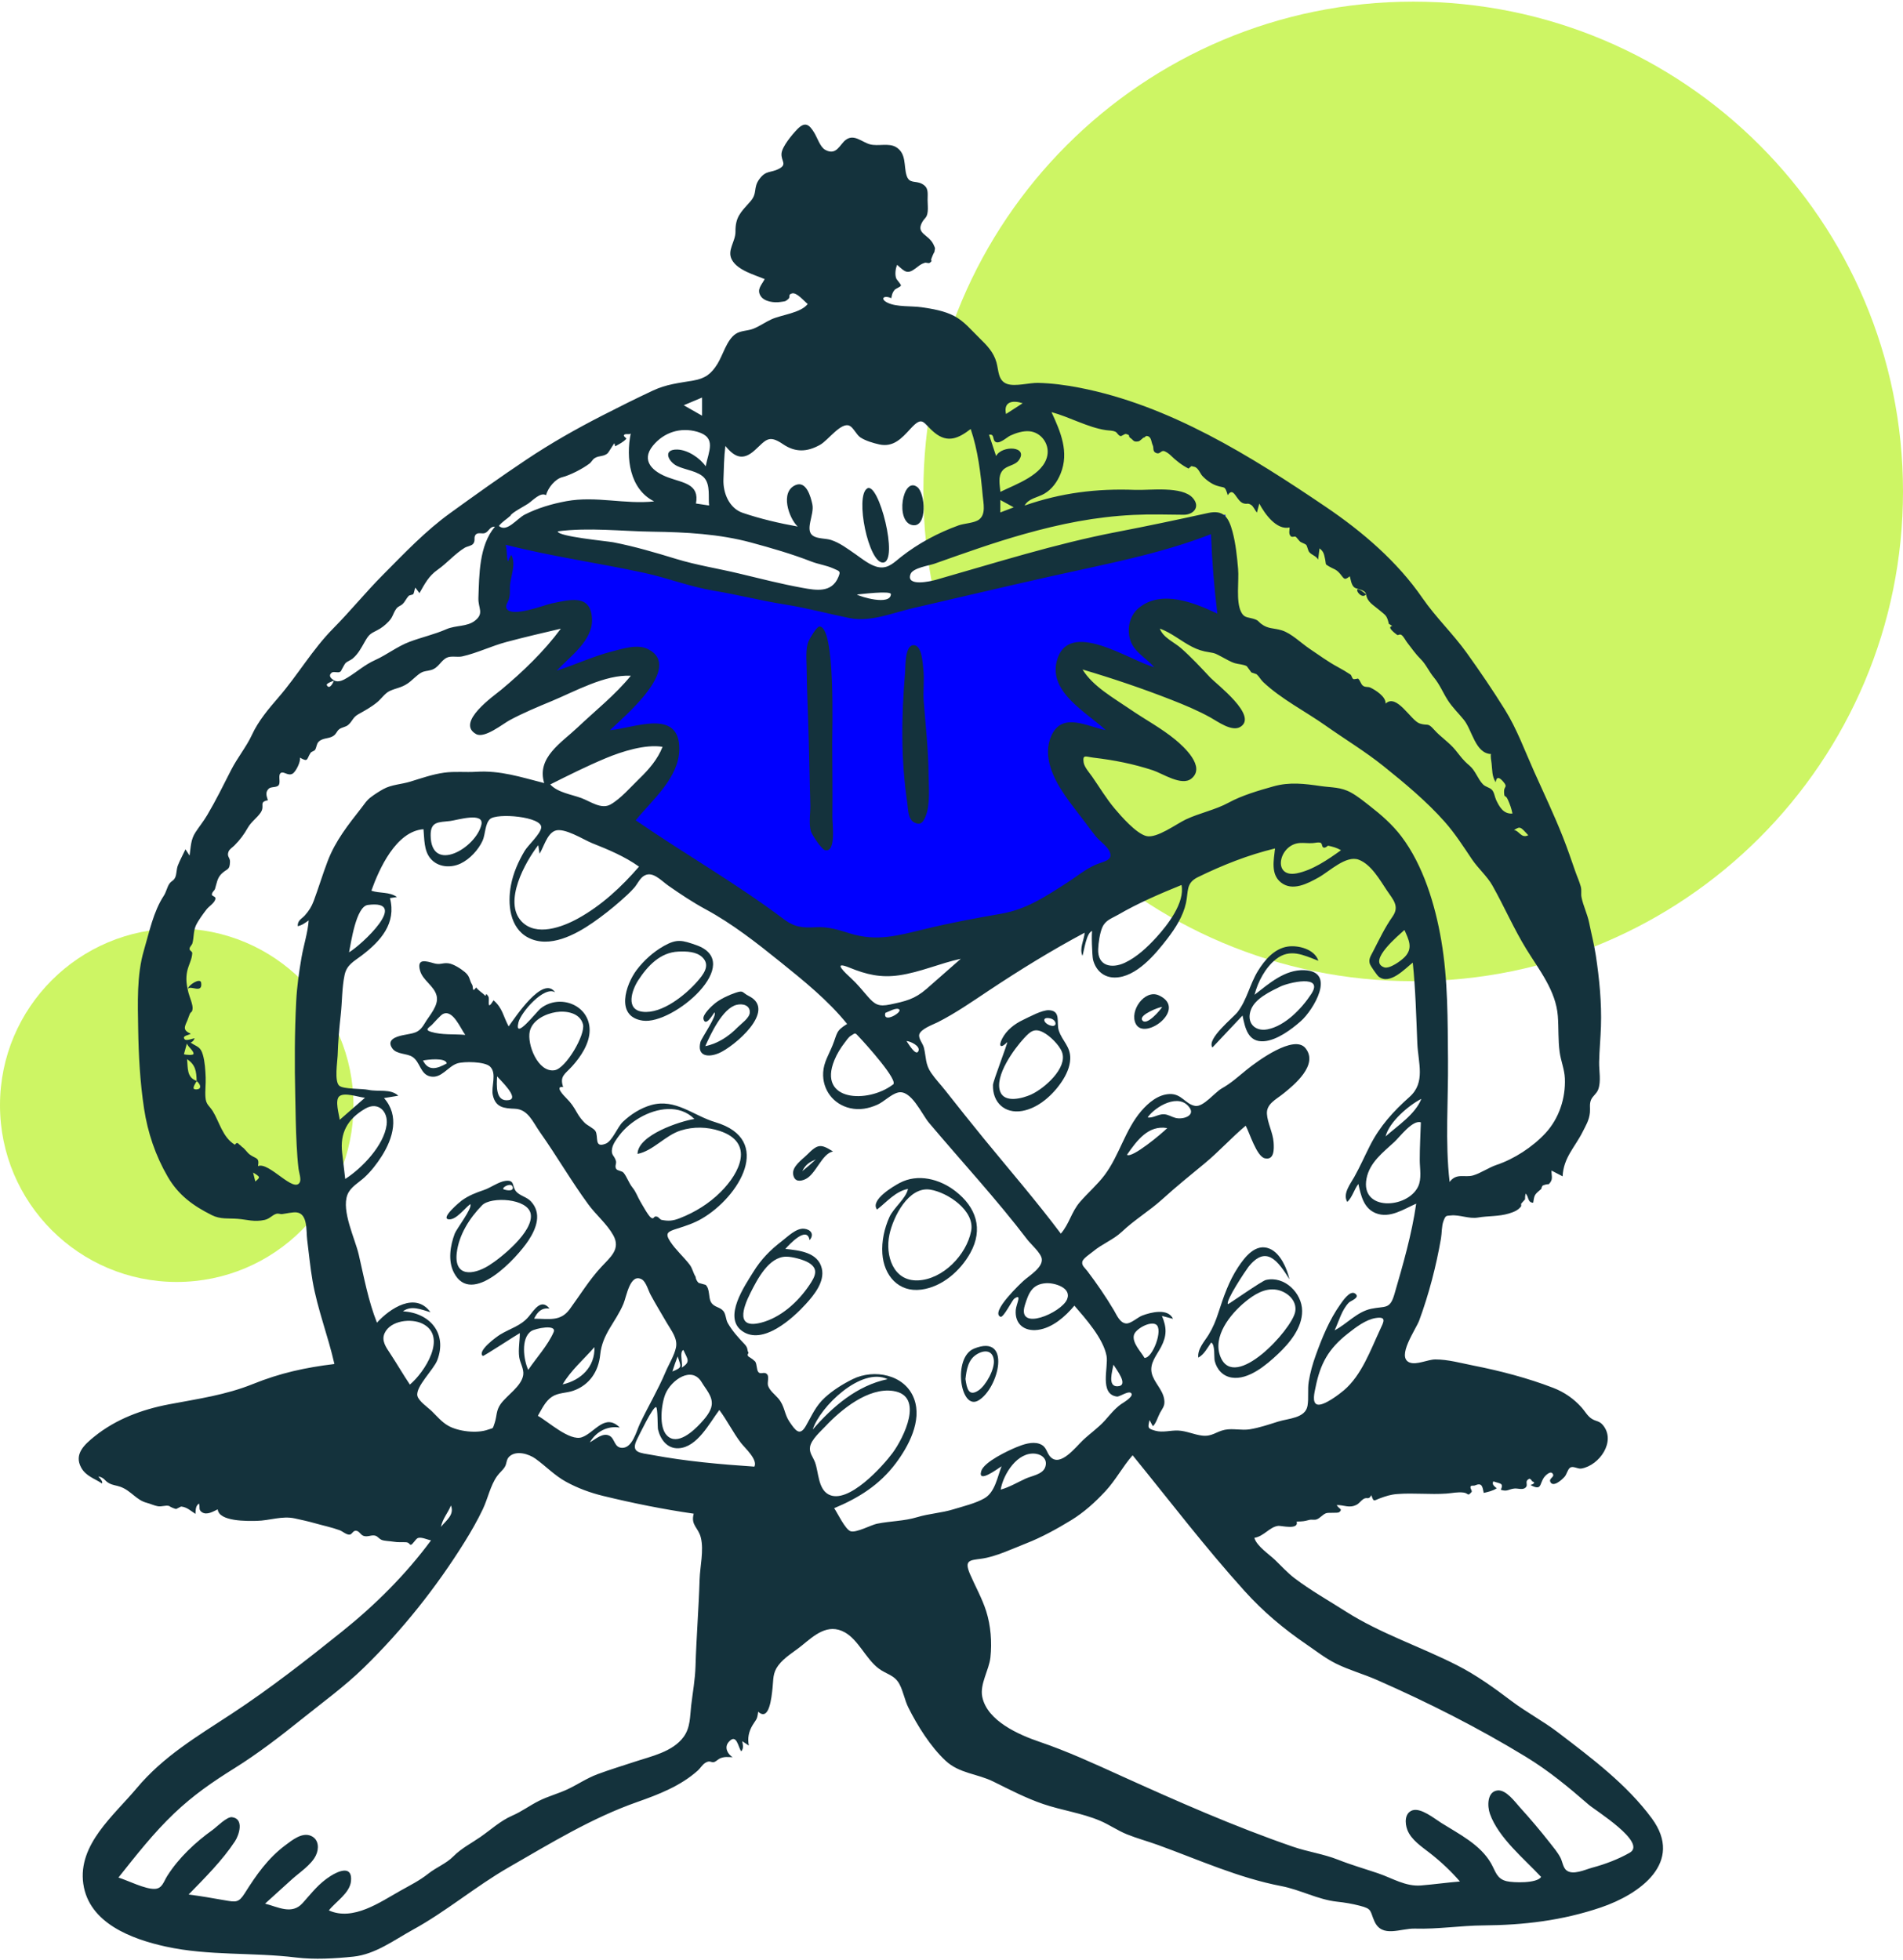
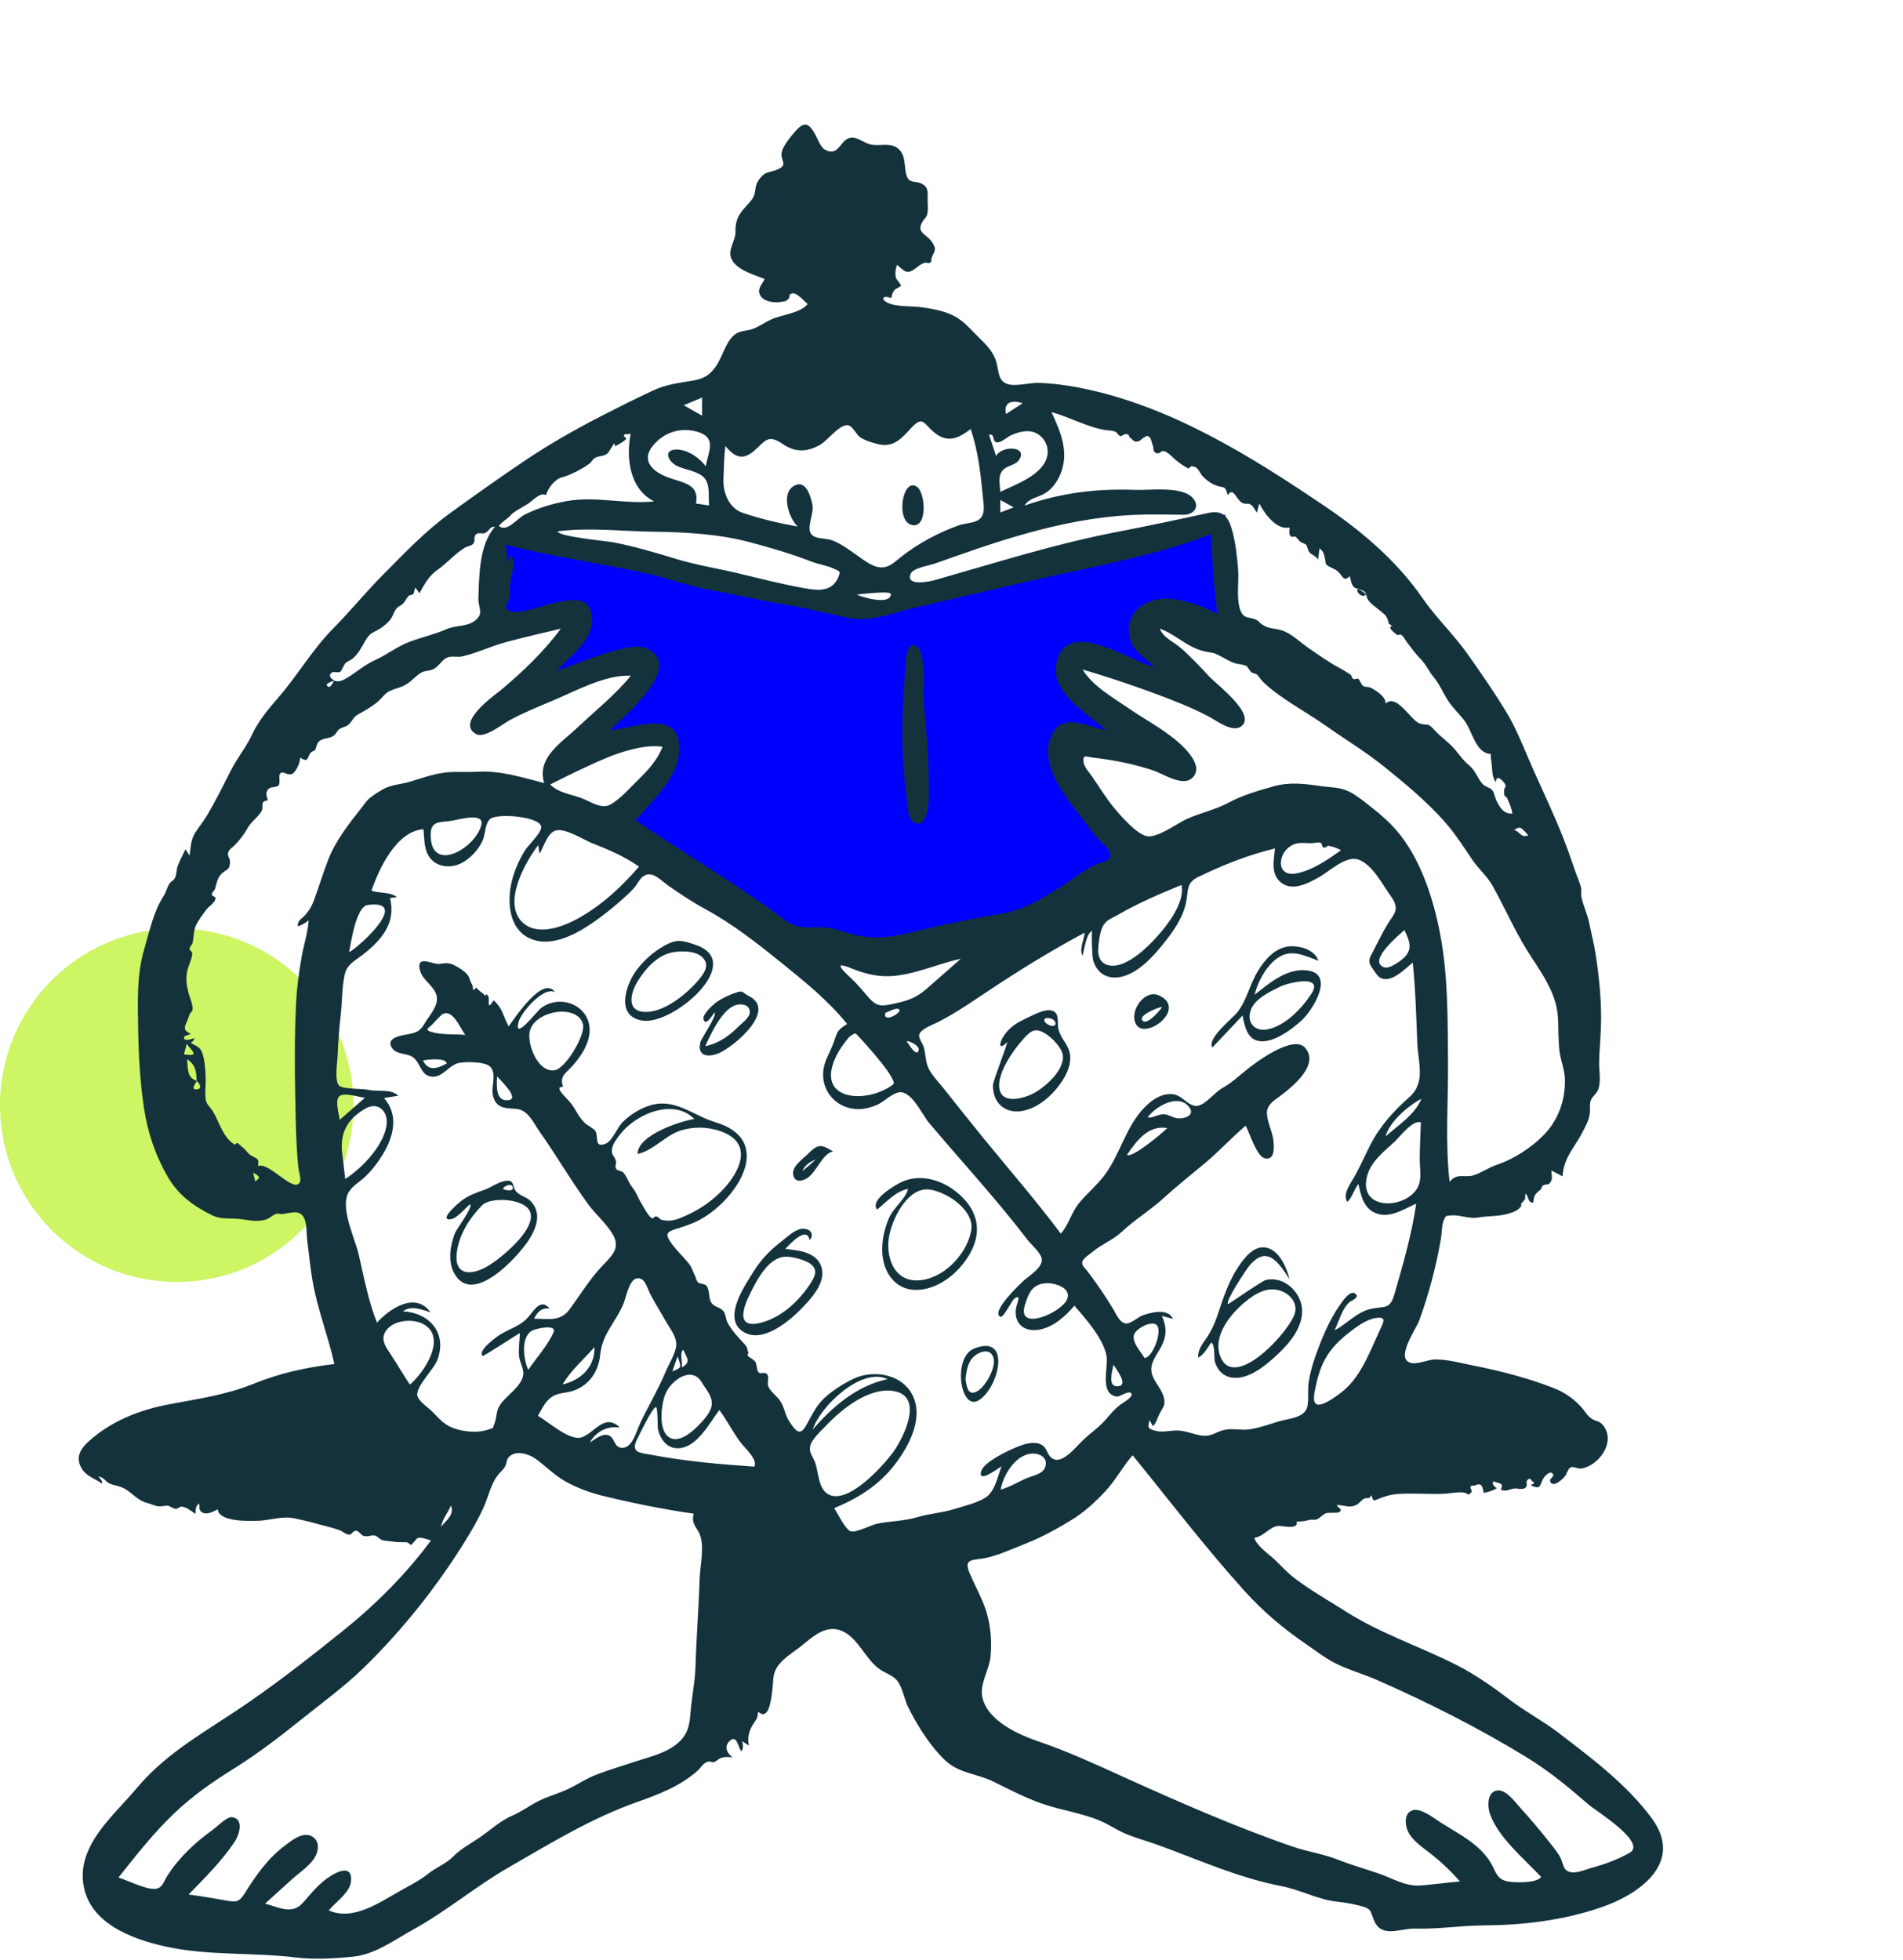
<svg xmlns="http://www.w3.org/2000/svg" width="500" height="515" viewBox="0 0 500 515" fill="none">
-   <path d="M371.308 257.815C442.383 257.815 500.001 200.198 500.001 129.122C500.001 58.047 442.383 0.43 371.308 0.43C300.233 0.43 242.615 58.047 242.615 129.122C242.615 200.198 300.233 257.815 371.308 257.815Z" fill="#CDF564" />
  <path d="M46.437 336.84C72.083 336.84 92.873 316.049 92.873 290.403C92.873 264.757 72.083 243.967 46.437 243.967C20.79 243.967 0 264.757 0 290.403C0 316.049 20.79 336.84 46.437 336.84Z" fill="#CDF564" />
  <path fill-rule="evenodd" clip-rule="evenodd" d="M130.712 141.149C130.218 149.222 129.723 157.295 129.229 165.368C132.408 164.453 152.628 158.505 151.379 164.536C150.483 168.861 144.798 173.539 141.902 176.55C139.236 179.323 136.491 182.023 133.676 184.644C138.85 182.664 144.066 180.79 149.321 179.036C153.296 177.709 157.301 176.413 161.375 175.418C162.887 175.049 166.97 173.541 168.399 174.569C172.153 177.27 151.785 197.161 148.995 199.965C152.94 198.131 156.98 196.465 161.088 195.036C164.054 194.003 173.219 190.059 175.844 193.427C178.654 197.031 171.693 205.307 169.763 207.931C166.996 211.691 163.999 215.298 160.854 218.747C173.926 230.484 189.286 240.93 205.634 247.423C217.621 252.184 229.395 253.396 242.043 250.784C255.037 248.099 267.499 242.951 279.345 237.066C286.302 233.609 293.167 229.869 299.707 225.666C297.011 222.388 294.393 219.041 291.85 215.643C288.22 210.791 283.758 205.49 281.688 199.714C279.663 194.061 287.262 195.165 290.908 195.472C296.187 195.917 301.451 196.86 306.625 197.989C302.967 195.445 299.376 192.8 295.856 190.069C291.269 186.51 285.15 182.485 282.148 177.365C279.508 172.863 285.302 174 287.982 174.59C294.37 175.997 300.586 178.394 306.679 180.732C311.141 182.445 315.576 184.238 319.967 186.127C317.241 183.758 314.607 181.276 312.075 178.702C308.671 175.242 304.081 171.018 302.555 166.254C299.448 156.553 320.351 163.871 323.92 165.368C323.261 155.318 322.602 145.268 321.943 135.219C294.265 142.581 266.586 149.944 238.908 157.307C235.917 158.103 232.173 159.836 229.054 159.928C226.228 160.013 222.815 158.741 220.06 158.215L169.973 148.648C156.886 146.149 143.799 143.649 130.712 141.149Z" fill="#0000FF" />
  <path fill-rule="evenodd" clip-rule="evenodd" d="M428.196 486.812C425.207 488.521 421.707 489.841 418.388 490.727C416.438 491.248 413.216 492.854 411.504 491.381C410.681 490.674 410.493 489.069 410.008 488.138C409.24 486.665 408.148 485.392 407.126 484.09C404.648 480.935 402.069 477.891 399.37 474.922C398.092 473.515 395.756 470.23 393.503 470.446C390.695 470.716 390.762 474.601 391.466 476.587C393.707 482.907 400.489 488.417 404.92 493.178C403.794 494.911 397.607 494.705 395.889 494.3C393.266 493.68 393.001 491.814 391.804 489.678C389.004 484.687 383.324 481.894 378.654 478.96C376.952 477.889 373.334 474.924 371.115 475.67C369.013 476.377 369.104 479.062 369.773 480.815C370.785 483.465 373.662 485.303 375.79 486.978C378.628 489.21 381.223 491.639 383.588 494.372C380.179 494.65 376.783 495.13 373.383 495.41C369.272 495.749 365.845 493.494 362.06 492.215C358.543 491.027 355.038 490.023 351.58 488.654C347.697 487.117 343.63 486.582 339.713 485.233C324.342 479.941 309.281 473.285 294.468 466.575C287.41 463.378 280.497 460.179 273.142 457.677C267.783 455.853 259.36 452.218 258.079 445.836C257.403 442.464 259.867 438.838 260.23 435.468C260.656 431.505 260.321 427.144 259.113 423.341C258.048 419.991 256.284 416.889 254.894 413.672C253.274 409.923 254.724 409.984 257.871 409.558C261.637 409.047 266.032 406.928 269.573 405.548C273.651 403.957 277.693 401.734 281.428 399.449C284.807 397.382 287.746 394.717 290.436 391.824C293.171 388.88 294.943 385.393 297.588 382.377C307.35 394.378 316.628 406.563 327.001 418.045C331.897 423.466 337.221 427.947 343.254 432.068C345.773 433.79 348.272 435.755 351.017 437.116C354.449 438.819 358.286 439.875 361.814 441.429C375.34 447.387 388.249 453.9 400.868 461.587C406.973 465.306 412.096 469.569 417.471 474.234C419.145 475.686 432.85 484.15 428.196 486.812ZM269.525 388.492C267.339 389.482 265.256 390.768 262.924 391.403C263.585 387.382 267.339 381.316 272.151 381.983C273.99 382.238 275.377 383.665 274.569 385.633C273.835 387.422 271.082 387.788 269.525 388.492ZM117.377 279.423C114.899 280.791 112.59 281.588 111.137 278.652C112.213 278.436 117.102 277.785 117.377 279.423ZM113.251 271.124C111.336 270.544 112.868 269.933 113.527 269.233C114.04 268.688 115.74 266.775 116.334 266.459C118.961 265.068 120.992 270.244 122.247 271.924C119.274 271.66 116.146 272.002 113.251 271.124ZM133.727 289.045C130.097 289.66 130.5 285.12 130.608 282.82C131.374 283.754 136.557 288.566 133.727 289.045ZM145.755 281.204C141.33 281.95 138.406 274.307 139.2 270.964C139.898 268.019 143.327 266.375 146.057 265.941C148.704 265.519 152.388 266.094 153.174 269.145C153.868 271.841 148.705 280.706 145.755 281.204ZM250.506 396.58C247.326 397.557 244.209 397.68 241.013 398.639C237.387 399.727 234.031 399.631 230.397 400.371C228.918 400.672 224.93 402.825 223.488 402.344C222.06 401.868 219.992 397.436 219.171 396.284C225.601 393.612 231.085 390.163 235.323 384.534C238.693 380.058 242.306 373.351 240.186 367.574C237.795 361.06 229.554 359.646 224.059 362.367C221.459 363.653 218.883 365.253 216.74 367.214C214.289 369.455 213.325 371.903 211.738 374.667C210.132 377.464 209.006 375.908 207.401 373.534C206.031 371.504 206.21 369.454 204.496 367.451C203.622 366.43 202.269 365.444 201.813 364.124C201.523 363.288 202.133 361.804 201.584 361.145C200.813 360.22 199.875 361.307 199.228 360.481C198.759 359.881 198.913 358.512 198.428 357.761C198.007 357.334 197.54 356.97 197.023 356.667C196.395 356.357 196.281 355.969 196.679 355.504C196.18 354.581 196.66 354.269 195.592 353.146C193.927 351.395 192.408 349.718 191.223 347.651C190.681 346.706 190.735 345.303 190.062 344.484C189.138 343.36 187.599 343.529 186.805 342.138C186.098 340.898 186.571 338.73 185.405 337.605C184.789 337.429 184.174 337.257 183.558 337.087C183.095 336.637 182.825 336.092 182.748 335.449C182.1 334.452 181.971 333.28 181.153 332.227C179.588 330.212 177.482 328.351 176.098 326.226C174.645 323.993 175.416 323.617 177.941 322.818C180.219 322.097 182.299 321.427 184.41 320.199C194.17 314.521 203.424 299.458 187.932 294.857C182.182 293.149 177.459 288.557 171.084 290.362C168.321 291.145 165.699 292.811 163.638 294.788C162.213 296.155 160.894 299.81 159.145 300.51C156 301.769 157.33 298.624 156.437 297.179C156.011 296.489 154.296 295.695 153.66 295.067C152.914 294.331 152.193 293.402 151.675 292.492C150.714 290.803 150.125 289.861 148.738 288.486C148.216 287.966 145.606 285.283 147.96 285.634C147.006 282.729 148.397 282.293 150.32 280.171C152.578 277.679 154.91 274.216 154.923 270.725C154.949 264.021 147.003 261.018 142.012 264.997C140.997 265.807 134.991 273.623 136.22 268.638C136.883 265.95 143.017 258.932 145.862 260.748C142.674 256.104 135.353 267.38 133.644 269.687C132.188 267.009 132.085 264.913 129.677 262.84C127.718 265.983 128.752 262.548 128.32 261.85C127.387 260.342 127.899 262.066 127.393 261.531C126.763 260.864 125.77 260.338 125.1 259.455C123.951 261.013 124.409 259.336 124.057 258.754C123.234 257.393 123.553 256.604 122.142 255.42C121.115 254.56 119.093 253.223 117.711 253.101C116.118 252.96 115.676 253.57 114.053 253.118C111.988 252.544 109.389 251.663 110.389 255.116C111.115 257.625 114.066 259.051 114.712 261.615C115.363 264.195 112.81 266.796 111.572 268.912C109.982 271.626 108.681 271.404 105.8 272.016C103.959 272.408 101.501 273.244 103.08 275.477C104.208 277.073 106.851 276.737 108.339 277.682C110.427 279.007 110.397 282.273 113.062 282.841C115.996 283.467 117.678 280.201 120.152 279.413C121.911 278.852 127.361 278.914 128.745 280.235C130.632 282.034 129.002 285.471 129.477 287.706C130.183 291.021 132.426 291.223 135.263 291.33C138.756 291.46 139.984 294.812 141.862 297.471C146.262 303.7 150.085 310.34 154.592 316.485C156.587 319.206 159.505 321.627 161.138 324.58C163.155 328.227 160.355 330.33 157.938 332.948C154.781 336.369 152.423 340.261 149.685 344C147.251 347.323 144.226 346.495 140.337 346.495C141.204 344.709 142.247 343.595 144.379 343.812C142.149 341.09 140.366 344.204 138.92 345.928C136.827 348.422 134.1 349.024 131.412 350.663C130.461 351.243 125.281 355.004 126.855 356.288C127.034 356.434 135.607 350.796 136.584 350.279C136.584 352.36 136.129 354.522 136.42 356.592C136.634 358.11 137.702 359.693 137.474 361.271C137.043 364.25 133.192 366.596 131.539 368.917C130.295 370.664 130.595 372.041 129.962 373.916C129.384 375.627 129.688 375.11 128.248 375.638C125.318 376.714 120.386 376.133 117.732 374.603C116.085 373.654 114.822 372.153 113.484 370.83C112.476 369.833 109.941 368.13 109.661 366.734C109.18 364.332 113.951 359.868 114.896 357.39C117.563 350.396 112.989 344.96 105.873 344.562C108.066 342.871 110.785 344.145 113.097 344.791C109.144 339.316 102.394 343.821 99.042 347.542C96.751 341.753 95.647 335.647 94.248 329.61C93.294 325.5 89.666 318.163 91.284 313.931C92.067 311.886 94.275 310.745 95.803 309.326C97.539 307.714 99.025 305.787 100.294 303.791C103.285 299.09 105.011 293.156 100.894 288.524C102.145 288.318 103.397 288.113 104.647 287.907C102.613 285.996 99.403 286.927 96.762 286.361C95.087 286.001 90.266 286.234 89.147 285.286C87.802 284.147 88.665 278.903 88.713 277.351C88.823 273.724 89.126 270.237 89.527 266.632C89.907 263.226 89.83 259.547 90.534 256.201C91.106 253.486 92.932 252.659 95.039 251.059C100.076 247.233 104.181 242.579 102.461 235.986C103.07 235.89 103.679 235.793 104.289 235.696C102.318 234.272 99.768 234.79 97.576 234.037C99.589 228.373 104.041 218.416 111.269 217.88C111.518 220.412 111.348 223.423 113.057 225.519C115.002 227.905 118.417 228.146 121.053 226.883C123.444 225.737 125.689 223.307 126.791 220.907C127.536 219.283 127.402 216.536 128.711 215.248C130.466 213.521 142.569 214.562 142.198 217.478C141.98 219.192 138.744 222.073 137.839 223.592C136.184 226.372 134.859 229.379 134.251 232.572C133.328 237.42 133.863 243.821 138.788 246.371C144.39 249.27 151.217 245.583 155.811 242.398C158.333 240.649 160.777 238.719 163.081 236.692C164.309 235.614 165.542 234.502 166.624 233.276C167.423 232.37 168.061 230.91 169.044 230.231C171.367 228.629 173.644 231.348 175.61 232.72C178.812 234.957 181.998 237.081 185.434 238.942C192.408 242.718 198.785 247.721 204.951 252.688C211.154 257.684 217.549 262.825 222.573 269.049C219.53 270.921 220.073 271.407 218.719 274.745C217.758 277.113 216.435 279.129 216.282 281.762C216.018 286.304 218.935 290.175 223.362 291.18C225.839 291.743 228.198 291.293 230.491 290.281C232.274 289.494 234.051 287.558 235.913 287.077C239.376 286.184 242.146 292.723 244.087 295.026C252.707 305.255 261.818 315.08 269.935 325.727C270.834 326.906 273.504 329.21 273.721 330.771C274.033 333.013 270.504 335.149 269.041 336.435C268.272 337.109 260.123 344.773 262.86 345.99C263.639 346.337 265.923 341.636 266.494 341.234C268.631 339.729 267.014 342.679 266.887 344.171C266.568 347.878 269.116 349.899 272.697 349.429C276.518 348.928 279.92 345.912 282.285 343.064C285.248 346.495 289.881 351.681 290.737 356.265C291.285 359.193 288.751 366.359 293.482 366.957C294.204 367.048 296.818 365.109 297.305 366.21C297.711 367.128 294.886 368.698 294.478 369.003C292.737 370.302 291.686 371.694 290.28 373.267C288.63 375.115 286.375 376.671 284.518 378.441C282.562 380.306 278.693 385.37 276.112 382.923C274.815 381.694 275.156 380.086 273.078 379.364C271.186 378.707 268.789 379.54 267.031 380.269C265.051 381.089 258.532 384.083 257.808 386.548C256.811 389.947 262.199 385.86 263.157 385.263C262.065 388.036 261.46 392.05 258.678 393.667C256.366 395.011 253.041 395.801 250.506 396.58ZM213.55 375.61C215.4 369.665 226.311 359.066 233.207 362.381C225.17 364.065 218.793 369.564 213.55 375.61ZM217.63 392.634C214.941 391.136 215.086 386.784 214.147 384.238C213.608 382.777 212.53 381.71 212.848 380.089C213.218 378.188 215.643 376.076 216.934 374.705C220.996 370.391 228.145 364.495 234.683 365.484C243.005 366.744 237.363 377.913 234.529 381.759C232.114 385.038 222.807 395.519 217.63 392.634ZM198.216 385.364C189.216 384.763 180.247 383.959 171.369 382.307C168.222 381.721 165.585 381.808 167.386 378.191C167.981 376.997 171.566 369.514 172.375 369.729C172.855 369.856 172.745 374.999 172.886 375.588C173.522 378.236 175.307 380.703 178.315 380.535C183.238 380.261 186.41 373.898 189.002 370.483C191.078 373.274 192.582 376.374 194.669 379.118C195.666 380.43 199.14 383.481 198.216 385.364ZM145.451 350.047C143.942 353.511 140.905 356.805 138.793 359.943C137.599 357.416 136.759 351.616 139.592 349.747C140.663 349.041 146.406 347.857 145.451 350.047ZM176.666 360.362C177.081 359.028 177.541 357.705 178.055 356.407C178.935 359.177 179.385 359.259 176.666 360.362ZM184.37 363.199C185.462 365.05 187.283 366.87 186.997 369.195C186.781 370.956 185.188 372.761 184.051 373.988C182.169 376.019 177.999 379.916 175.272 377.22C172.993 374.968 173.787 368.775 174.846 366.241C176.36 362.62 181.766 358.789 184.37 363.199ZM179.025 359.406C179.651 359.157 178.335 355.117 179.556 354.714C180.621 357.141 181.625 357.798 179.025 359.406ZM161.828 305.035C161.422 303.544 160.492 303.607 160.827 301.764C161.047 300.556 162.006 299.266 162.734 298.308C164.184 296.4 166.097 294.827 168.166 293.636C172.534 291.123 178.532 290.079 182.442 294.014C178.786 294.59 167.579 298.198 167.508 303.197C171.573 302.414 174.77 298.331 178.847 297.045C182.194 295.989 185.824 296.063 189.153 297.178C198.266 300.23 194.477 308.104 189.333 313.218C186.279 316.255 182.618 318.522 178.615 320.086C176.763 320.81 175.627 320.89 173.806 320.527C173.464 320.458 173.066 319.826 172.657 319.691C171.641 319.354 171.936 320.494 171.099 319.982C170.369 319.536 168.811 316.655 168.314 315.83C167.524 314.517 167.155 313.24 166.185 312.042C165.214 310.843 164.741 309.236 163.842 308.151C163.411 307.629 162.228 307.65 161.911 307.141C161.434 306.375 162.041 305.818 161.828 305.035ZM147.832 363.759C149.903 360.161 153.446 357.107 156.188 353.963C156.357 359.131 152.649 362.67 147.832 363.759ZM150.631 365.421C154.908 363.916 157.265 360.316 157.701 355.952C158.255 350.423 161.727 347.522 163.818 342.555C164.619 340.652 165.554 334.388 168.661 336.181C169.727 336.796 170.359 339.109 170.915 340.153C172.259 342.681 173.787 345.131 175.212 347.613C176.373 349.634 178.112 351.665 177.6 354.098C177.154 356.219 175.717 358.479 174.875 360.479C172.889 365.203 170.279 369.553 168.098 374.173C167.218 376.037 166.176 380.45 163.49 380.427C161.364 380.409 161.601 378.085 160.202 377.289C158.434 376.283 156.425 378.197 154.974 378.99C156.645 376.168 159.567 374.57 162.852 375.102C158.919 371.186 156.261 376.469 152.886 377.646C149.687 378.761 144.013 373.502 141.32 372.012C142.351 370.268 143.281 368.135 145.053 366.988C146.734 365.899 148.796 366.066 150.631 365.421ZM115.854 401.204C116.322 398.95 117.646 397.617 118.485 395.569C119.458 398.052 117.179 399.516 115.854 401.204ZM183.815 415.039C183.585 422.632 182.965 430.204 182.741 437.799C182.638 441.301 182.017 444.642 181.606 448.104C181.257 451.031 181.435 453.907 179.591 456.408C176.685 460.351 171.034 461.485 166.647 462.946C163.425 464.018 160.167 464.991 156.985 466.183C154.123 467.255 151.815 468.88 149.093 470.155C146.659 471.295 144.03 471.971 141.606 473.186C139.099 474.444 137.118 475.975 134.542 477.094C131.46 478.433 128.92 480.817 126.178 482.708C123.764 484.374 121.211 485.66 119.135 487.754C117.188 489.719 114.724 490.58 112.517 492.326C110.184 494.172 107.742 495.371 105.165 496.818C99.886 499.785 92.763 504.85 86.409 501.969C88.226 499.648 91.945 497.419 92.228 494.222C92.596 490.057 88.97 491.59 86.871 492.92C83.691 494.934 81.931 497.365 79.51 500.05C76.68 503.188 73.105 501.077 69.642 500.194C72.01 498.063 74.359 495.913 76.722 493.778C78.718 491.977 81.771 490.028 82.986 487.537C83.854 485.755 83.812 483.314 81.716 482.389C79.372 481.355 76.72 483.536 74.984 484.834C70.374 488.282 67.338 492.655 64.311 497.453C62.701 500.004 61.959 499.809 58.997 499.299C55.858 498.758 52.719 498.182 49.554 497.803C53.747 493.499 58.432 488.836 61.743 483.8C62.816 482.168 64.215 477.867 60.947 477.472C59.6 477.309 56.919 480.062 55.88 480.804C51.34 484.048 46.975 488.139 43.966 492.876C42.972 494.439 42.66 496.178 40.737 496.308C38.222 496.478 33.549 494.078 31.123 493.337C35.76 487.494 40.364 481.609 45.781 476.457C50.758 471.722 55.722 468.282 61.543 464.651C67.782 460.758 73.593 456.277 79.321 451.678C84.803 447.276 90.531 443.124 95.578 438.208C105.658 428.39 114.637 417.099 122.073 405.159C123.812 402.365 125.45 399.499 126.866 396.526C128.195 393.735 128.808 390.396 130.603 387.857C131.223 386.979 132.097 386.327 132.65 385.412C133.171 384.55 132.994 383.508 133.789 382.745C135.627 380.981 138.975 382.044 140.693 383.281C143.457 385.27 145.692 387.684 148.729 389.348C151.784 391.022 155.088 392.239 158.471 393.062C166.376 394.984 174.214 396.56 182.267 397.728C181.438 400.8 183.474 401.284 184.148 404.049C184.967 407.404 183.917 411.623 183.815 415.039ZM107.694 363.805C105.901 361.143 104.302 358.359 102.54 355.68C101.467 354.048 100.137 352.295 101.054 350.3C102.599 346.935 108.048 346.336 111.005 347.803C117.727 351.138 111.482 360.673 107.694 363.805ZM89.9 302.92C89.281 297.717 91.272 294.025 95.98 291.297C99.337 289.352 102.039 292.01 101.581 295.554C100.883 300.955 95.111 306.962 90.705 309.779C90.417 307.496 90.173 305.206 89.9 302.92ZM89.182 288.032C90.571 286.93 94.291 288.337 95.9 288.433C93.688 290.366 91.474 292.299 89.26 294.232C89.115 292.905 87.901 289.049 89.182 288.032ZM96.651 237.782C107.851 236.326 94.958 248.341 91.712 250.224C92.24 247.668 93.538 238.187 96.651 237.782ZM126.467 216.747C124.963 222.904 113.271 229.623 113.149 219.535C113.104 215.777 115.216 216.081 118.299 215.72C120.057 215.515 127.326 213.226 126.467 216.747ZM86.084 226.283C84.771 229.727 83.719 233.26 82.432 236.707C81.862 238.234 81.192 239.283 80.13 240.493C79.241 241.504 78.184 241.759 78.219 243.358C79.332 243.143 80.204 242.48 81.103 241.84C80.885 245.009 79.764 248.42 79.222 251.579C78.572 255.367 78.031 259.157 77.83 262.998C77.394 271.351 77.391 279.674 77.574 288.032C77.668 292.291 77.71 296.553 77.94 300.807C78.055 302.923 78.184 305.048 78.446 307.151C78.552 308 79.169 309.808 78.788 310.604C77.292 313.728 70.665 305.147 67.788 306.406C68.202 304.029 67.247 304.549 65.652 303.38C64.88 302.813 64.377 301.849 63.571 301.344C63.328 301.082 63.059 300.848 62.767 300.643C62.434 300.189 62.083 300.238 61.713 300.788C58.471 298.85 57.634 294.721 55.893 291.944C54.998 290.515 54.134 290.293 53.981 288.318C53.849 286.598 54.107 284.844 54.038 283.116C53.958 281.167 53.844 279.018 53.297 277.131C52.662 274.94 51.789 275.119 50.088 273.951C50.612 273.722 50.958 273.337 51.125 272.796C50.582 272.893 48.931 273.566 48.521 273.082C47.714 272.132 49.618 272.005 50.118 271.626C47.983 270.679 48.443 269.901 49.213 268.165C49.431 267.674 49.639 266.94 49.825 266.526C50.23 265.621 50.463 266.194 50.596 265.07C50.724 263.998 49.773 261.89 49.493 260.749C49.023 258.833 48.764 257.178 49.186 255.182C49.527 253.567 50.447 252.104 50.511 250.442C50.529 249.975 49.818 249.821 49.808 249.37C49.794 248.712 50.409 248.422 50.569 247.814C50.977 246.257 50.793 244.611 51.491 243.133C52.119 241.806 53.388 240.089 54.286 238.931C54.909 238.128 56.436 237.224 56.603 236.165C56.714 235.462 55.621 235.543 55.669 235.014C55.736 234.298 56.336 234.066 56.501 233.535C56.956 232.074 57.07 230.671 58.245 229.552C59.724 228.143 60.367 228.733 60.428 226.41C60.457 225.277 59.551 225.102 60.036 223.796C60.3 223.086 61.079 222.667 61.577 222.165C63.056 220.673 64.053 219.348 65.106 217.505C66.038 215.877 67.524 214.93 68.478 213.524C69.721 211.691 67.863 210.782 70.385 210.265C70.026 209.127 69.645 208.207 70.588 207.244C71.183 206.637 72.693 207.008 73.219 206.306C73.823 205.499 72.931 203.587 73.84 203.063C74.58 202.638 75.688 203.949 76.85 203.3C77.735 202.805 79.073 200.073 78.788 199.069C81.078 200.357 80.507 199.47 81.603 197.818C81.849 197.448 82.593 197.366 82.805 196.992C83.228 196.244 83.131 195.483 83.741 194.875C84.757 193.864 86.418 194.124 87.536 193.401C88.46 192.805 88.411 192.161 89.147 191.598C89.777 191.117 90.811 191.025 91.424 190.527C92.623 189.55 92.635 188.519 94.135 187.678C95.911 186.683 97.485 185.836 99.101 184.516C100.155 183.657 101.155 182.132 102.387 181.564C104.092 180.779 105.42 180.724 107.087 179.604C108.292 178.794 109.432 177.459 110.615 176.776C111.507 176.263 112.133 176.373 113.258 176.054C115.283 175.48 115.776 173.574 117.427 172.797C118.561 172.264 120.212 172.752 121.457 172.472C125.332 171.603 129.159 169.727 133.047 168.688C137.792 167.421 142.572 166.311 147.354 165.19C142.959 171.144 137.362 176.516 131.685 181.245C129.822 182.798 119.611 189.875 125.115 192.897C127.324 194.11 132.124 190.192 133.908 189.235C137.499 187.306 141.22 185.762 144.982 184.202C151.065 181.68 158.987 177.194 165.747 177.555C161.632 182.602 156.495 186.653 151.788 191.112C147.463 195.209 140.946 199.052 142.985 205.758C136.91 204.213 131.453 202.387 125.136 202.792C122.306 202.973 119.475 202.632 116.659 203.029C113.596 203.462 110.712 204.486 107.769 205.385C105.44 206.096 102.867 206.152 100.725 207.334C99.689 207.906 98.409 208.722 97.479 209.432C96.239 210.378 95.957 211.004 94.983 212.25C91.51 216.697 88.148 220.866 86.084 226.283ZM67.082 310.446C66.892 309.677 66.719 308.975 66.502 308.096C68.436 309.286 68.436 309.286 67.082 310.446ZM52.468 285.934C52.23 286.264 51.228 286.369 50.938 286.085C50.575 285.731 51.527 284.355 51.68 284.062C52.057 284.352 52.926 285.3 52.468 285.934ZM48.328 277.013C48.584 276.073 48.841 275.134 49.097 274.194C49.411 275.065 50.828 276.028 50.86 276.858C50.879 277.408 48.608 277.135 48.328 277.013ZM49.15 278.302C51.369 279.762 51.601 281.485 51.667 284.005C49.012 283.127 49.393 280.557 49.15 278.302ZM87.735 178.848C87.511 179.454 86.56 181.342 85.863 180.022C85.641 179.599 87.271 179.022 87.735 178.848ZM87.097 176.79C87.646 176.296 88.751 176.911 89.371 176.511C89.806 176.231 89.662 175.947 89.867 175.782C89.907 175.748 90.499 174.552 90.741 174.281C91.168 173.803 92.102 173.506 92.621 173.075C94.074 171.871 94.895 170.288 95.809 168.678C96.9 166.755 97.247 166.532 99.006 165.652C100.219 165.045 101.16 164.302 102.147 163.271C103.284 162.083 103.2 161.232 104.134 159.934C104.595 159.293 105.259 159.213 105.796 158.697C106.441 158.078 106.768 157.213 107.364 156.589C107.621 156.319 108.447 156.32 108.603 156.089C108.801 155.796 108.956 154.626 109.142 154.411C109.498 154.891 109.854 155.371 110.209 155.851C111.611 153.386 112.634 151.35 114.979 149.709C117.441 147.987 119.567 145.466 122.112 143.924C122.684 143.578 123.85 143.432 124.287 142.921C125.025 142.056 124.385 141.287 124.924 140.553C125.536 139.721 126.721 140.395 127.498 140.036C128.482 139.582 128.763 138.256 130.03 138.402C125.865 143.328 125.917 150.993 125.696 157.146C125.6 159.797 127.27 161.133 124.804 163.079C122.707 164.734 119.749 164.243 117.27 165.332C114.156 166.7 110.825 167.427 107.648 168.62C104.362 169.852 101.719 172.011 98.556 173.439C95.767 174.698 93.863 176.487 91.312 178.041C90.363 178.619 88.894 179.458 87.764 178.767C87.055 178.335 86.173 177.624 87.097 176.79ZM134.142 135.485C134.323 134.785 137.878 132.946 138.753 132.346C140.066 131.444 142.009 129.241 143.474 130.116C143.982 128.083 145.963 125.821 147.713 125.391C149.655 124.912 152.986 123.247 154.897 121.794C155.454 121.37 155.638 120.75 156.295 120.352C157.438 119.658 158.573 120.037 159.674 119.092C159.842 118.948 161.366 116.433 161.426 116.457C161.504 116.726 161.575 116.999 161.637 117.274C162.793 116.633 163.823 116.123 164.544 115.305C164.707 115.119 163.648 114.637 163.982 114.27C164.392 113.82 165.306 114.323 165.72 113.896C164.432 120.283 165.391 128.505 171.873 131.744C164.164 132.577 156.635 130.259 148.83 131.682C145.094 132.364 141.297 133.482 137.899 135.2C135.817 136.253 133.154 140.023 131.082 138.193C131.904 137.096 133.159 136.415 134.142 135.485ZM171.548 117.108C174.431 113.583 178.804 112.189 183.208 113.451C188.364 114.929 186.189 118.531 185.41 122.529C183.923 120.349 180.7 118.186 177.955 118.12C174.064 118.028 175.535 121.268 177.871 122.43C179.996 123.485 183.638 123.778 185.159 125.697C186.639 127.564 186.072 130.617 186.31 132.818C185.16 132.647 184.009 132.476 182.858 132.305C183.824 127.167 179.574 126.919 175.611 125.47C171.606 124.007 168.268 121.12 171.548 117.108ZM184.461 104.456V109.225C182.859 108.311 181.255 107.398 179.652 106.484C181.255 105.808 182.859 105.132 184.461 104.456ZM197.348 142.557C202.701 144.007 208.017 145.541 213.162 147.542C215.031 148.269 217.078 148.526 218.91 149.346C220.653 150.127 220.915 150.046 220.295 151.573C218.558 155.854 214.442 155.114 210.835 154.46C205.191 153.434 199.663 152.014 194.089 150.676C188.641 149.37 183.078 148.514 177.711 146.877C172.205 145.198 166.839 143.608 161.175 142.499C159.522 142.175 146.446 140.976 146.545 139.61C154.78 138.54 163.259 139.594 171.531 139.705C180.128 139.821 189.009 140.297 197.348 142.557ZM190.081 126C190.184 123.057 190.225 120.105 190.59 117.18C193.04 120.203 195.252 121.108 198.34 118.274C201.297 115.562 201.957 114.147 205.706 116.697C208.956 118.909 212.03 118.807 215.482 116.871C217.587 115.69 220.97 110.865 223.183 111.858C224.237 112.332 225.01 114.24 226.075 114.943C227.411 115.822 229.465 116.433 231.022 116.774C234.7 117.579 236.891 115.215 239.199 112.686C242.546 109.018 242.448 111.148 245.552 113.691C249.013 116.528 251.908 115.142 255.042 112.721C256.952 118.314 257.666 124.422 258.205 130.285C258.387 132.265 259.067 135.076 257.288 136.476C256.035 137.463 253.374 137.501 251.863 138.047C246.467 139.998 241.282 142.764 236.769 146.307C235.011 147.687 233.478 149.377 231.075 149.063C228.785 148.763 226.56 146.847 224.718 145.581C222.72 144.209 220.697 142.651 218.361 141.886C216.993 141.438 214.802 141.6 213.605 140.779C211.38 139.252 213.999 135.246 213.445 132.557C213.025 130.516 211.85 126.259 209.037 127.455C204.851 129.236 207.287 136.186 209.589 138.355C204.88 137.52 199.667 136.299 195.125 134.748C191.617 133.549 189.956 129.59 190.081 126ZM269.055 140.334C278.721 137.621 287.766 135.792 297.826 135.298C302.278 135.079 306.589 135.217 310.993 135.257C313.528 135.28 315.459 133.237 313.434 130.886C310.631 127.631 302.082 128.87 298.294 128.724C288.141 128.331 278.831 129.485 269.215 132.831C270.231 130.959 272.674 130.716 274.349 129.747C276.403 128.558 277.799 126.601 278.677 124.427C280.959 118.776 278.661 113.45 276.273 108.288C280.964 109.549 285.817 112.312 290.533 113.013C291.522 113.16 292.156 113.065 293.031 113.426C293.568 113.646 293.737 114.409 294.403 114.576C294.724 114.657 295.496 113.93 295.86 114.033C297.296 114.439 296.16 114.547 297.069 115.135C297.789 115.601 297.731 116.201 299.053 115.981C299.639 115.884 300.275 114.977 300.584 114.953C300.977 114.921 300.886 114.442 301.489 114.582C302.584 114.836 302.487 116.247 302.852 116.941C303.242 117.68 302.688 118.663 303.87 119.068C304.754 119.37 304.976 118.438 305.727 118.505C306.183 118.545 307.13 119.202 307.532 119.602C308.831 120.892 310.608 122.315 312.353 123.154C312.182 122.982 313.176 122.566 312.938 122.469C312.778 122.404 313.822 122.656 313.806 122.652C314.814 122.881 315.346 124.428 315.855 124.992C316.792 126.026 318.247 127.117 319.56 127.573C321.829 128.363 321.76 127.419 322.589 130.115C324.202 127.579 324.821 131.827 326.823 132.294C327.859 132.537 327.738 132.093 328.68 132.635C329.326 133.007 329.758 134.145 330.245 134.694C330.454 133.902 330.663 133.109 330.872 132.318C332.313 135.047 335.424 139.376 338.836 138.593C338.836 139.338 338.529 140.229 339.106 140.865C339.509 141.309 340.161 140.804 340.477 141.063C340.752 141.288 341.41 142.186 341.621 142.334C342.036 142.625 342.79 142.837 343.151 143.127C343.468 143.383 343.626 144.603 343.978 145.044C344.641 145.872 345.786 146.037 346.328 147.031C346.452 146.051 346.575 145.07 346.698 144.09C347.773 144.92 347.865 145.565 348.129 146.779C348.505 148.508 348.006 148.103 349.2 148.833C350.372 149.551 350.984 149.47 352.058 150.716C353.112 151.936 353.122 152.689 354.642 151.417C354.925 152.358 355.016 153.575 355.771 154.296C356.341 154.841 358.702 154.864 358.928 156.151C354.492 152.409 357.411 158.092 358.93 156.161C359.251 158.228 360.765 158.896 362.493 160.369C364.105 161.741 364.369 161.641 364.92 163.947C364.908 163.896 365.73 164.406 365.79 164.508C364.219 164.732 366.654 166.487 367.066 166.807C367.366 167.042 367.757 166.482 368.256 166.861C368.827 167.295 369.292 168.281 369.757 168.875C371.015 170.487 371.947 171.871 373.272 173.181C374.702 174.596 375.397 176.383 376.77 178.036C378.293 179.872 379.117 181.982 380.39 183.975C381.601 185.87 383.209 187.392 384.611 189.127C386.845 191.889 387.605 197.971 391.772 198.131C391.527 198.383 391.867 200.268 391.907 200.616C392.104 202.328 391.973 203.975 392.986 205.526C393.218 203.757 394.144 204.439 394.948 205.368C396.285 206.914 395.111 206.525 395.181 208.091C395.267 209.99 395.483 208.521 396.207 210.179C396.773 211.478 397.084 212.32 397.388 213.761C395.035 213.948 393.957 212.026 393.087 210.163C392.723 209.384 392.598 208.103 391.954 207.494C391.269 206.846 390.328 206.795 389.624 206.072C388.273 204.682 387.688 202.516 386.095 201.163C384.296 199.635 383.897 198.914 382.41 197.087C380.765 195.067 378.493 193.648 376.768 191.694C375.039 189.736 375.179 190.805 373.008 190.096C370.699 189.342 366.966 182.084 364.057 184.88C364.172 183.051 361.432 181.331 360.048 180.669C359.449 180.383 358.752 180.642 358.153 180.212C357.504 179.747 357.457 178.849 356.802 178.29C356.803 178.291 355.798 178.534 355.594 178.431C355.179 178.221 355.176 177.478 354.809 177.233C353.796 176.556 352.587 175.846 351.511 175.269C348.896 173.867 346.585 172.14 344.062 170.452C341.901 169.006 339.284 166.394 336.785 165.632C334.603 164.966 333.231 165.305 331.444 163.971C330.47 163.245 330.757 163.002 329.193 162.55C327.703 162.12 326.867 162.341 326.078 160.762C324.698 158 325.569 152.608 325.302 149.51C325.018 146.222 324.682 142.853 323.824 139.656C322.81 135.878 321.47 133.903 317.416 134.793C309.383 136.558 301.448 138.237 293.379 139.787C277.299 142.874 261.496 147.913 245.77 152.387C244.572 152.728 237.89 154.257 239.255 150.803C239.884 149.21 244.113 148.616 245.529 148.115C253.302 145.365 261.11 142.564 269.055 140.334ZM266.353 133.303C265.179 133.751 264.005 134.198 262.831 134.646V131.382C264.005 132.022 265.179 132.662 266.353 133.303ZM261.473 116.043C262.493 116.876 264.568 114.87 265.435 114.463C266.917 113.769 268.805 113.173 270.46 113.316C273.514 113.58 275.747 116.585 275.188 119.632C274.241 124.788 266.893 127.226 262.842 129.241C262.712 127.414 262.121 125.218 263.402 123.637C264.515 122.265 266.672 122.365 267.699 120.905C270.283 117.237 263.281 116.905 261.716 119.821C261.098 117.957 260.481 116.093 259.863 114.23C261.354 113.983 260.699 115.411 261.473 116.043ZM268.7 105.952C267.242 106.894 265.784 107.836 264.326 108.778C263.604 105.516 266.067 105.087 268.7 105.952ZM401.544 219.471C399.634 220.382 399.157 218.207 397.784 218.113C399.406 217.116 399.406 217.116 401.544 219.471ZM409.308 266.968C409.546 270.094 409.36 273.257 409.777 276.371C410.094 278.74 411.054 280.944 411.156 283.34C411.38 288.587 409.608 293.93 406.029 297.776C402.643 301.415 397.798 304.546 393.227 306.076C391.168 306.764 389.018 308.291 387.018 308.856C384.805 309.481 382.702 308.121 380.877 310.56C379.66 300.099 380.549 289.169 380.453 278.642C380.357 268.093 380.471 257.54 378.685 247.104C377.096 237.81 373.961 227.356 368.184 219.752C365.838 216.664 362.948 214.135 359.901 211.768C358.32 210.54 356.739 209.227 354.978 208.257C352.268 206.764 349.96 206.971 347.012 206.545C342.794 205.936 338.872 205.422 334.639 206.609C330.697 207.715 326.356 208.974 322.826 210.895C319.309 212.809 315.225 213.598 311.574 215.312C309.091 216.478 303.932 220.374 301.177 219.673C298.509 218.993 294.561 214.468 292.858 212.441C290.681 209.85 288.881 206.848 286.95 204.06C286.272 203.082 284.89 201.569 284.714 200.313C284.408 198.132 285.282 198.845 287.366 199.088C292.726 199.717 297.766 200.711 302.902 202.397C305.458 203.236 310.457 206.631 313.013 204.597C316.916 201.491 310.985 196.153 308.813 194.359C305.112 191.304 300.809 189.035 296.864 186.319C292.673 183.434 287.131 180.362 284.434 175.919C292.31 178.244 300.179 180.906 307.826 183.902C311.324 185.273 314.782 186.722 318.068 188.545C319.913 189.569 323.642 192.338 325.865 191.011C330.696 188.128 319.6 179.755 317.999 178.044C315.511 175.384 313.073 172.751 310.339 170.338C308.494 168.711 305.596 167.566 304.738 165.165C307.8 166.273 310.275 168.444 313.143 169.918C314.644 170.691 316.013 171.136 317.671 171.372C319.438 171.625 319.649 171.907 321.042 172.609C322.126 173.157 323.24 173.889 324.458 174.261C325.325 174.527 326.841 174.572 327.599 175.064C327.987 175.617 328.387 176.161 328.801 176.695C329.263 176.831 329.718 176.987 330.167 177.165C330.84 177.765 331.238 178.591 331.893 179.21C336.641 183.699 342.993 186.912 348.317 190.672C353.354 194.23 358.699 197.449 363.536 201.331C369.103 205.801 374.881 210.604 379.615 215.963C382.292 218.992 384.491 222.426 386.739 225.775C388.367 228.199 390.734 230.211 392.14 232.712C395.208 238.163 397.754 244.056 401.055 249.42C404.42 254.885 408.803 260.315 409.308 266.968ZM364.057 298.598C364.974 294.815 370.149 290.398 373.457 288.729C371.79 292.852 367.349 295.663 364.057 298.598ZM372.591 311.796C369.77 317.647 357.366 318.316 359.048 309.658C359.873 305.416 363.373 302.812 366.377 300.036C367.766 298.753 371.167 294.164 373.318 294.903C373.217 298.203 373.023 301.517 373.03 304.817C373.034 307.02 373.589 309.725 372.591 311.796ZM369.005 244.36C370.15 246.93 371.29 249.07 369.167 251.369C368.209 252.406 365.086 254.676 363.674 254.172C359.14 252.555 367.784 245.516 369.005 244.36ZM341.581 221.497C342.674 221.437 343.734 221.599 344.813 221.533C345.888 221.466 346.001 221.275 346.998 221.412C347.103 221.564 347.208 221.717 347.313 221.87C347.449 222.895 347.988 223.006 348.928 222.205C350.237 222.496 351.088 222.69 352.338 223.396C348.963 225.83 344.853 228.659 340.714 229.476C334.172 230.767 335.979 221.805 341.581 221.497ZM241.287 276.224C240.609 277.588 238.658 274.179 238.175 273.544C239.075 273.541 241.973 274.847 241.287 276.224ZM293.854 240.313C298.937 237.348 304.973 234.744 310.433 232.537C311.392 237.161 306.711 243.129 303.827 246.293C301.496 248.851 298.684 251.505 295.523 252.977C292.105 254.569 288.37 253.87 288.535 249.403C288.596 247.77 288.968 245.144 289.633 243.652C290.49 241.728 292.11 241.329 293.854 240.313ZM225.144 156.212C225.9 156.168 234.119 155.106 234.075 156.128C233.946 159.2 225.969 156.788 225.144 156.212ZM167.029 215.536C171.37 210.182 178.378 204.403 178.48 196.92C178.631 185.91 166.408 191.403 160.262 191.861C163.512 188.669 179.841 175.279 170.183 170.523C167.406 169.156 163.46 170.492 160.674 171.208C155.731 172.479 151.135 174.679 146.28 176.211C149.749 172.519 155.744 168.322 155.548 162.73C155.308 155.923 149.719 157.569 144.886 158.568C143.028 158.952 134.732 162.252 133.173 160.011C132.602 159.191 133.526 158.148 133.721 157.418C134.067 156.125 133.96 155.674 133.972 154.353C133.996 151.689 135.766 148.268 134.322 145.79C133.992 146.353 133.709 146.939 133.474 147.548C132.998 146.106 133.318 144.577 132.842 143.135C144.907 146.219 157.182 147.908 169.324 150.541C175.47 151.874 181.255 154.169 187.486 155.202C193.77 156.244 199.945 157.838 206.24 158.831C211.984 159.736 217.487 161.245 223.175 162.401C228.72 163.529 234.407 161.058 239.819 159.806C251.941 157.004 264.059 154.133 276.197 151.413C290.204 148.274 304.774 145.59 318.181 140.355C318.441 147.333 318.999 154.297 319.852 161.227C313.931 158.429 305.144 154.78 299.159 159.787C296.763 161.79 296.025 165.249 296.972 168.19C298.002 171.392 301.159 172.879 303.242 175.29C296.903 173.665 280.55 162.212 277.639 173.789C275.583 181.966 285.611 187.248 290.515 191.85C285.645 190.897 279.124 187.005 276.265 193.26C273.794 198.667 276.77 204.551 279.819 209.011C281.471 211.427 283.329 213.701 285.085 216.042C286.014 217.281 286.921 218.536 287.897 219.738C288.876 220.944 290.722 222.206 291.408 223.503C292.789 226.119 290.002 226.279 287.835 227.225C285.129 228.405 282.806 230.386 280.331 231.966C274.664 235.583 269.712 238.942 263.016 240.098C256.122 241.287 249.484 242.53 242.681 244.189C235.899 245.844 230.363 247.433 223.43 245.295C220.27 244.32 217.695 243.454 214.343 243.637C210.822 243.83 208.763 243.647 205.868 241.467C193.41 232.087 179.887 224.391 167.029 215.536ZM144.57 206.119C149.385 203.705 154.232 201.278 159.205 199.203C163.322 197.484 169.573 195.483 174.08 196.236C172.809 199.498 170.491 202.175 168.005 204.577C165.805 206.701 163.058 209.908 160.397 211.39C157.981 212.736 155.169 210.605 152.786 209.711C150.167 208.73 146.564 208.273 144.57 206.119ZM145.78 218.303C148.179 217.306 153.336 220.651 155.518 221.52C159.807 223.23 164.119 225.015 167.898 227.712C163.283 233.043 158.057 237.918 151.847 241.342C147.76 243.596 140.874 246.18 137.019 242.089C132.177 236.948 137.998 226.473 141.426 222.068C141.54 222.821 141.654 223.574 141.768 224.328C142.862 222.578 143.697 219.168 145.78 218.303ZM233.864 263.934C230.871 264.564 229.853 263.995 227.878 261.701C226.542 260.149 225.229 258.539 223.723 257.144C222.186 255.721 218.39 252.289 223.226 254.265C227.635 256.066 231.411 256.966 236.262 256.261C241.807 255.455 246.978 253.11 252.446 251.924C249.448 254.546 246.473 257.194 243.469 259.809C240.296 262.571 237.896 263.085 233.864 263.934ZM234.548 285.023C227.989 289.957 214.783 289.423 219.227 278.566C219.903 276.916 220.848 275.364 221.941 273.96C222.305 273.49 222.954 272.518 223.473 272.203C224.924 271.324 224.522 271.217 225.916 272.684C227.12 273.949 236.525 284.287 234.548 285.023ZM232.604 266.156C233.204 265.961 235.737 264.494 236.313 265.305C236.897 266.128 231.933 268.972 232.604 266.156ZM280.359 341.418C278.884 344.946 267.08 350.053 269.279 342.941C270.252 339.791 271.171 337.406 274.846 337.167C276.966 337.029 281.657 338.311 280.359 341.418ZM301.533 293.609C303.476 290.78 309.893 286.956 312.633 291.174C313.953 293.206 310.75 294.247 308.812 293.725C307.772 293.443 306.922 292.822 305.791 292.775C304.337 292.716 302.916 293.856 301.533 293.609ZM306.684 296.417C305.363 297.754 297.394 304.457 296.103 303.424C298.705 299.704 301.694 295.551 306.684 296.417ZM293.669 364.253C290.902 364.41 292.283 360.241 292.551 358.574C293.221 359.735 296.743 364.079 293.669 364.253ZM300.7 356.781C299.805 355.189 297.393 352.818 297.938 350.77C298.356 349.203 302.12 347.097 303.697 347.996C305.791 349.19 302.755 357.045 300.7 356.781ZM366.364 340.083C365.18 344.16 363.953 343.108 360.242 343.898C356.518 344.69 353.943 347.852 350.665 349.547C351.804 347.14 352.51 344.207 354.417 342.255C354.857 341.803 357.56 340.913 356.02 339.868C354.674 338.955 352.739 341.918 352.162 342.726C349.322 346.701 347.336 351.554 345.696 356.127C344.889 358.373 344.244 360.661 343.862 363.02C343.522 365.122 343.889 367.321 343.542 369.369C342.983 372.666 338.504 372.682 335.809 373.533C333.37 374.302 330.942 375.136 328.411 375.551C326.216 375.911 323.938 375.256 321.811 375.688C319.508 376.156 318.473 377.522 315.855 377.213C313.721 376.962 311.724 375.98 309.561 375.882C307.536 375.791 305.517 376.491 303.504 375.921C301.473 375.346 301.571 375.123 302.033 373.128C302.322 373.667 302.611 374.205 302.901 374.743C303.71 374.108 304.27 372.174 304.766 371.265C305.535 369.858 306.162 369.371 305.877 367.619C305.457 365.03 303.123 363.189 302.593 360.727C302.04 358.158 303.941 356.057 305.064 353.913C306.599 350.977 306.578 348.8 305.292 345.764C306.262 346.02 307.232 346.276 308.203 346.533C306.873 343.647 302.363 344.817 300.101 345.672C298.964 346.101 297.163 347.79 295.94 347.747C294.259 347.688 293.383 345.479 292.661 344.263C290.571 340.743 288.185 337.268 285.712 334.001C285.032 333.102 284.142 332.524 284.376 331.5C284.576 330.631 286.525 329.399 287.158 328.863C289.529 326.859 292.547 325.748 294.775 323.638C298.141 320.45 302.023 318.166 305.464 315.04C309.05 311.784 312.744 308.794 316.481 305.717C320.265 302.601 323.544 298.929 327.3 295.781C328.274 297.545 330.16 303.859 332.317 304.348C334.831 304.917 334.756 301.943 334.631 300.153C334.453 297.602 333.037 295.124 332.879 292.69C332.709 290.086 335.215 288.922 337.107 287.416C340.028 285.089 346.494 279.79 343.018 275.428C340.024 271.671 330.288 278.875 327.605 281.041C325.324 282.881 323.562 284.546 320.995 285.998C319.189 287.018 316.16 290.943 314.02 290.58C311.474 290.15 310.479 287.37 307.365 287.462C304.322 287.551 301.737 289.742 299.849 291.942C295.583 296.915 294.117 303.569 290.229 308.753C288.312 311.309 285.826 313.418 283.747 315.837C281.463 318.491 280.978 321.549 278.727 324.146C272.284 315.565 265.264 307.441 258.469 299.142C255.076 294.998 251.754 290.804 248.433 286.602C247.189 285.027 245.785 283.549 244.646 281.895C243.085 279.629 243.366 277.81 242.753 275.283C242.482 274.163 241.21 272.822 241.55 271.751C242.008 270.313 245.225 269.184 246.385 268.596C251.121 266.192 255.417 263.188 259.834 260.252C268.013 254.815 276.286 249.716 284.984 245.073C284.835 247.073 283.532 249.147 284.407 251.154C284.814 249.999 285.459 244.855 287.002 244.634C286.706 244.676 286.949 251.231 287.188 252.167C287.9 254.96 289.965 256.87 292.92 256.851C298.548 256.814 303.593 250.694 306.717 246.64C308.832 243.895 310.864 240.702 311.608 237.267C312.278 234.182 311.542 232.037 314.749 230.47C321.331 227.257 327.966 224.638 335.005 222.934C334.69 225.967 333.81 229.7 336.567 231.881C339.611 234.288 343.593 232.143 346.458 230.55C349.296 228.973 353.673 224.64 357.006 225.898C360.285 227.137 362.567 231.247 364.403 233.977C366.02 236.383 367.781 238.118 365.907 240.8C363.808 243.805 362.442 246.739 360.759 250.003C360.113 251.258 359.496 252.077 359.953 253.362C360.101 253.78 361.787 256.264 362.244 256.62C365.165 258.892 369.109 254.571 371.194 252.93C371.929 259.994 372.093 267.028 372.39 274.114C372.607 279.304 374.617 284.414 370.357 288.208C366.097 292 362.542 295.894 359.946 301.03C358.559 303.773 357.315 306.589 355.815 309.276C354.813 311.071 352.699 313.703 353.993 315.816C355.358 314.521 355.764 312.552 356.902 311.092C357.583 314.122 358.269 317.484 361.475 318.768C365.164 320.246 368.831 317.689 372.098 316.266C370.927 324.367 368.642 332.239 366.364 340.083ZM362.593 349.395C360.061 354.804 357.774 361.326 353.099 365.31C352.072 366.184 347.71 369.598 346.05 369.027C344.641 368.541 345.417 365.694 345.662 364.475C346.908 358.284 349.063 354.389 354.084 350.44C356.163 348.805 358.831 346.716 361.511 346.313C364.396 345.878 363.565 347.316 362.593 349.395ZM434.008 477.795C427.444 468.871 418.166 461.936 409.398 455.233C405.426 452.196 401.05 449.919 397.037 446.881C392.501 443.447 387.893 440.135 382.812 437.547C373.178 432.64 362.668 429.219 353.577 423.416C349.143 420.586 344.292 417.851 340.124 414.674C338.293 413.278 336.676 411.493 335.021 409.895C333.484 408.409 330.183 406.253 329.571 404.079C332.13 403.66 333.585 401.179 335.868 400.926C336.62 400.842 341.333 402.088 340.689 399.803C342.399 399.76 342.598 399.735 344.031 399.361C344.624 399.206 345.327 399.448 345.927 399.236C346.845 398.912 347.47 397.976 348.397 397.617C349.056 397.363 351.503 397.647 351.874 397.33C352.887 396.465 351.81 396.541 351.206 395.461C353.175 395.411 354.527 396.405 356.5 395.348C357.101 395.026 357.609 394.284 358.192 393.9C359.224 393.217 359.597 394.275 360.305 392.859C360.967 394.813 360.949 394.272 362.544 393.697C364.133 393.125 365.281 392.712 367.091 392.568C371.414 392.226 375.753 392.751 380.057 392.444C381.631 392.331 382.977 391.974 384.541 392.18C385.918 392.361 385.503 393.318 386.648 392.029C386.915 391.729 386.054 390.908 386.467 390.477C386.648 390.287 387.241 390.421 387.466 390.323C389.478 389.445 389.487 390.672 389.844 392.27C391.024 391.994 392.228 391.743 393.253 391.051C392.735 390.589 391.868 390.079 392.369 389.235C394.07 389.88 395.183 389.583 394.332 391.45C396.045 392.015 396.365 391.278 397.903 391.117C398.812 391.022 400.082 391.586 400.84 390.86C401.668 390.067 400.362 389.206 401.882 388.524C402.194 388.683 402.425 388.922 402.576 389.241C403.397 389.489 403.249 389.812 402.133 390.21C405.123 391.759 404.42 390.028 405.675 388.196C405.965 387.774 407.264 386.462 407.855 387.096C408.753 388.056 406.921 388.362 407.314 389.317C407.994 390.973 410.369 388.851 411.098 388.012C411.65 387.378 411.875 386.163 412.47 385.689C413.295 385.032 414.483 386.048 415.517 385.866C420.241 385.038 424.701 378.69 421.143 374.44C420.187 373.298 419.377 373.525 418.238 372.804C417.111 372.092 416.479 370.859 415.576 369.841C413.512 367.518 410.985 365.778 408.099 364.666C401.406 362.084 394.194 360.202 387.165 358.816C383.91 358.175 380.445 357.193 377.112 357.2C375.149 357.204 372.192 358.73 370.357 357.999C366.788 356.578 372.027 349.301 372.892 346.95C375.431 340.045 377.347 332.682 378.604 325.433C378.85 324.014 378.755 322.177 379.266 320.825C379.853 319.271 379.979 319.491 381.235 319.364C383.504 319.135 385.985 320.324 388.348 319.913C390.967 319.458 393.797 319.669 396.44 318.86C397.655 318.488 398.782 318.083 399.582 317.058C399.834 316.737 399.554 316.457 399.713 316.232C399.762 316.161 400.666 315.186 400.695 315.13C400.687 314.626 400.73 314.126 400.827 313.63C401.743 314.39 401.292 315.985 402.835 316.022C403.111 314.322 403.114 313.979 404.23 313.023C404.145 313.096 405.071 312.31 404.952 312.393C405.008 312.091 405.12 311.808 405.285 311.546C405.808 311.294 406.359 311.16 406.939 311.145C408.146 309.904 407.645 309.243 407.645 307.573C408.618 308.079 409.592 308.585 410.566 309.09C410.801 304.144 413.814 301.435 415.816 297.426C416.669 295.718 417.538 294.383 417.742 292.323C417.86 291.134 417.553 290.086 418.045 288.965C418.492 287.949 419.491 287.401 419.908 286.294C420.73 284.115 420.117 281.333 420.162 279.071C420.225 275.933 420.538 272.805 420.641 269.669C420.842 263.511 420.222 257.184 419.301 251.098C418.86 248.187 418.123 245.363 417.544 242.483C417.068 240.115 415.928 237.895 415.521 235.692C415.352 234.777 415.613 233.956 415.337 232.944C414.973 231.613 414.365 230.305 413.913 228.998C412.857 225.946 411.813 222.899 410.625 219.894C408.324 214.071 405.629 208.422 403.07 202.711C400.607 197.219 398.568 191.556 395.379 186.428C392.237 181.376 388.855 176.41 385.392 171.575C381.786 166.54 377.227 162.213 373.729 157.131C367.163 147.589 358.003 139.727 348.421 133.234C328.647 119.836 307.279 106.459 283.568 101.865C279.994 101.173 276.375 100.693 272.733 100.603C270.474 100.547 266.729 101.639 264.59 100.875C262.193 100.018 262.412 97.328 261.813 95.217C261.042 92.504 259.301 90.727 257.325 88.809C255.246 86.79 253.358 84.432 250.764 83.059C248.135 81.669 245.034 81.149 242.122 80.728C239.521 80.352 235.636 80.704 233.26 79.571C231.096 78.539 232.165 77.464 234.191 78.348C234.339 77.454 234.459 76.878 235.032 76.187C235.319 75.84 236.678 75.353 236.71 75.03C236.749 74.651 235.609 73.571 235.446 73.082C235.096 72.029 235.295 70.571 235.711 69.583C237.754 71.398 238.346 72.202 240.626 70.467C241.59 69.735 241.885 69.412 243.001 69.042C243.303 68.942 243.982 69.251 244.246 69.078C245.254 68.414 244.327 68.57 244.806 67.786C244.685 67.984 245.532 65.9 245.492 66.335C245.594 65.225 245.923 65.567 245.252 64.202C243.939 61.534 240.594 61.425 242.299 58.379C242.97 57.181 243.56 57.3 243.749 55.563C243.85 54.629 243.724 53.558 243.72 52.608C243.712 50.664 244.078 49.304 242.256 48.314C240.506 47.363 238.891 48.407 238.18 46.047C237.435 43.57 238.185 40.395 235.502 38.699C233.54 37.46 230.709 38.52 228.542 37.913C226.37 37.307 224.373 35.086 222.169 36.791C220.603 38.003 219.772 40.983 216.822 39.371C215.49 38.645 214.757 36.204 213.917 34.836C212.579 32.655 211.507 31.867 209.448 33.991C208.179 35.301 205.503 38.491 205.339 40.305C205.159 42.307 206.907 43.144 204.713 44.328C202.531 45.507 201.306 44.642 199.534 47.035C197.777 49.408 199.137 50.719 197.102 52.989C194.557 55.828 193.203 57.053 193.239 60.877C193.264 63.5 190.945 65.765 192.298 68.253C193.813 71.042 198.236 72.202 200.918 73.337C200.023 74.99 198.795 76.05 199.84 77.753C200.787 79.294 203.463 79.615 205.122 79.335C206.237 79.147 206.277 79.316 207.156 78.531C207.731 78.018 206.942 77.377 208.126 77.092C209.387 76.788 211.401 79.259 212.22 79.876C210.39 82.251 205.365 82.694 202.706 83.898C201.086 84.632 199.596 85.717 197.946 86.373C196.45 86.969 194.628 86.83 193.271 87.751C190.927 89.342 189.952 93.282 188.516 95.599C186.89 98.221 185.313 99.439 182.193 99.983C178.301 100.662 175.167 100.934 171.537 102.629C167.105 104.698 162.736 106.883 158.383 109.113C151.361 112.711 144.838 116.404 138.318 120.756C131.497 125.308 124.862 130.061 118.281 134.818C111.77 139.523 106.305 145.311 100.65 151.002C96.079 155.601 92.067 160.566 87.513 165.164C82.138 170.594 78.184 177.446 73.2 183.206C70.473 186.357 67.863 189.456 66.152 193.168C64.766 196.177 62.354 199.129 60.744 202.286C58.687 206.322 56.74 210.294 54.43 214.196C53.483 215.798 52.356 217.172 51.356 218.701C50.075 220.659 50.151 222.549 49.806 224.806C49.446 224.255 49.087 223.705 48.727 223.155C48.074 224.579 47.285 225.98 46.72 227.439C46.36 228.37 46.416 229.691 46.054 230.505C45.6 231.527 45.046 231.391 44.48 232.242C43.874 233.153 43.679 234.376 43.041 235.352C40.281 239.572 39.219 244.926 37.801 249.741C35.899 256.201 36.199 263.626 36.302 270.286C36.412 277.322 36.797 284.357 37.855 291.318C38.813 297.622 40.863 303.669 44.071 309.197C46.867 314.013 50.721 316.82 55.659 319.287C57.927 320.42 60.031 320.07 62.411 320.251C65.019 320.449 66.797 321.157 69.555 320.534C70.878 320.235 71.505 319.272 72.556 318.951C73.207 318.752 73.558 319.077 74.182 319.001C75.076 318.892 76.935 318.455 77.904 318.56C80.92 318.889 80.414 323.447 80.71 325.774C81.167 329.359 81.502 332.982 82.118 336.544C83.413 344.036 86.209 351.035 87.861 358.398C80.202 359.332 73.632 360.761 66.454 363.659C59.252 366.565 51.972 367.552 44.392 368.997C37.302 370.349 30.482 372.875 24.807 377.451C22.147 379.595 19.384 382.104 21.337 385.635C22.586 387.893 24.838 388.467 26.782 389.78C27.174 389.283 26.038 388.23 25.83 387.938C27.464 388.274 27.414 389.036 28.608 389.7C29.65 390.279 30.504 390.259 31.646 390.669C34.433 391.67 35.803 394.167 38.558 394.869C39.425 395.089 40.559 395.617 41.445 395.767C42.51 395.946 43.307 395.481 44.386 395.678C44.968 396.061 45.598 396.336 46.275 396.5C46.719 396.294 47.157 396.077 47.589 395.847C49.14 396.008 50.097 396.983 51.357 397.784C51.441 396.775 51.32 395.727 52.276 395.068C52.649 396.05 52.046 396.671 53.064 397.346C54.354 398.202 56.048 397.134 57.203 396.592C57.53 399.854 65.084 399.662 67.479 399.615C70.795 399.551 74.107 398.236 77.453 398.97C79.159 399.344 80.981 399.735 82.68 400.221C84.725 400.805 87.199 401.327 89.212 402.064C90.013 402.357 90.994 403.297 91.846 403.233C92.525 403.182 92.707 402.182 93.496 402.21C94.39 402.243 94.69 403.238 95.464 403.538C96.622 403.986 97.686 403.134 98.787 403.564C99.182 403.719 99.718 404.381 100.224 404.597C100.993 404.925 102.514 404.929 103.369 405.087C104.581 405.312 105.667 405.161 106.705 405.235C107.543 405.295 107.525 405.858 107.926 405.895C108.385 405.936 109.186 404.356 109.803 404.125C110.703 403.787 112.336 404.591 113.253 404.732C106.607 413.737 98.595 421.695 89.91 428.664C80.541 436.181 70.948 443.689 60.901 450.283C51.78 456.27 42.95 461.448 35.878 469.899C29.914 477.025 20.422 484.649 21.885 494.978C23.348 505.299 34.558 509.499 43.54 511.469C54.837 513.947 66.467 512.949 77.795 514.343C82.626 514.937 87.993 514.62 92.856 514.113C98.6 513.515 103.522 509.769 108.46 507.059C117.342 502.185 124.935 495.664 133.684 490.639C144.637 484.345 155.475 477.677 167.484 473.463C173.07 471.502 178.822 469.264 183.328 465.231C183.999 464.631 184.499 463.725 185.256 463.231C186.544 462.39 186.89 463.242 187.637 462.988C188.212 462.792 188.769 462.171 189.267 461.984C190.527 461.512 191.089 461.707 192.5 461.707C191.289 461.01 190.181 459.21 191.438 457.744C193.589 455.233 193.96 459.246 194.769 460.176C195.454 459.295 195.192 458.512 195.016 457.511C195.595 457.893 196.175 458.275 196.754 458.658C196.355 456.722 196.735 454.939 197.761 453.252C198.707 451.697 198.94 451.916 199.201 449.761C202.14 452.443 202.715 445.933 202.979 443.56C203.235 441.259 202.982 439.607 204.496 437.594C206.122 435.434 208.593 434.068 210.656 432.39C213.916 429.737 217.502 426.387 222.009 428.931C225.567 430.94 227.503 435.863 230.842 438.392C232.866 439.928 235.004 440.083 236.294 442.462C237.338 444.386 237.677 446.689 238.662 448.664C241.049 453.452 244.485 458.931 248.405 462.604C252.053 466.022 256.737 466.005 261.007 468.125C265.233 470.225 269.625 472.499 274.099 474.02C278.986 475.682 284.255 476.388 289.012 478.401C291.46 479.437 293.648 480.997 296.117 481.988C298.779 483.057 301.584 483.811 304.282 484.79C314.971 488.671 325.432 493.431 336.662 495.582C341.642 496.536 346.254 499.128 351.271 499.674C353.423 499.908 355.178 500.204 357.284 500.743C360.588 501.587 359.888 502.036 361.106 504.789C363.108 509.323 367.997 506.638 371.767 506.751C377.8 506.933 383.741 505.958 389.764 505.912C400.299 505.831 410.442 504.645 420.633 501.187C430.863 497.716 442.511 489.352 434.008 477.795Z" fill="#14323C" />
  <path fill-rule="evenodd" clip-rule="evenodd" d="M312.239 123.596C312.723 123.828 312.384 123.74 312.239 123.596Z" fill="#14323C" />
  <path fill-rule="evenodd" clip-rule="evenodd" d="M126.683 316.678C128.971 314.36 138.705 314.829 139.441 318.975C140.261 323.603 131.563 330.593 128.38 332.553C124.283 335.075 119.283 335.548 120.009 329.215C120.559 324.432 123.425 319.978 126.683 316.678ZM134.722 311.907C135.019 313.189 132.831 312.753 132.229 312.448C131.945 311.866 134.425 310.62 134.722 311.907ZM117.935 320.394C119.877 320.568 122.101 317.454 123.566 316.393C124.214 317.394 119.944 322.893 119.474 324.148C118.301 327.283 117.649 331.244 119.248 334.371C123.922 343.509 135.884 330.459 138.875 325.901C140.969 322.713 142.418 318.76 139.461 315.636C138.408 314.524 136.67 314.215 135.691 313.157C134.404 311.766 135.417 309.971 132.829 310.274C131.044 310.484 128.9 312.094 127.164 312.677C125.071 313.379 123.19 314.107 121.364 315.408C120.952 315.701 115.536 320.178 117.935 320.394Z" fill="#14323C" />
  <path fill-rule="evenodd" clip-rule="evenodd" d="M255.162 323.461C253.941 329.739 247.718 336.18 241.169 336.43C234.648 336.678 232.537 329.848 233.688 324.404C234.67 319.761 238.684 311.695 244.411 312.584C248.913 313.282 256.208 318.079 255.162 323.461ZM251.009 312.967C246.874 309.769 241.161 308.289 236.369 310.827C234.798 311.658 228.525 315.328 230.434 317.813C233.008 315.819 235.229 313.053 238.573 312.389C238.011 314.981 234.799 317.312 233.668 319.836C232.345 322.784 231.621 326.159 231.837 329.398C232.223 335.165 236.087 339.645 242.069 338.852C247.545 338.127 252.332 333.931 254.945 329.214C258.433 322.915 256.468 317.189 251.009 312.967Z" fill="#14323C" />
  <path fill-rule="evenodd" clip-rule="evenodd" d="M212.611 337.732C209.667 342.09 205.178 346.189 199.988 347.535C193.269 349.277 195.156 343.726 197.164 339.743C198.94 336.221 201.986 330.162 206.624 330.195C208.198 330.205 211.13 330.966 212.509 331.807C215.228 333.466 214.161 335.44 212.611 337.732ZM206.34 328.156C207.397 326.979 212.075 321.936 212.702 325.867C214.045 324.31 212.985 323.018 211.266 322.854C209.191 322.655 206.923 324.965 205.425 326.112C202.344 328.473 199.972 330.891 197.93 334.201C195.679 337.849 189.938 346.096 194.962 349.717C200.392 353.63 208.296 346.403 211.697 342.675C213.871 340.291 216.752 336.79 215.925 333.293C214.909 328.999 209.912 328.548 206.34 328.156Z" fill="#14323C" />
  <path fill-rule="evenodd" clip-rule="evenodd" d="M183.17 257.929C180.131 261.395 173.958 266.445 168.872 265.85C164.233 265.307 166.044 260.102 167.686 257.583C170.152 253.797 173.456 250.243 178.23 250.036C180.291 249.947 182.962 249.988 184.559 251.549C186.738 253.679 184.775 256.099 183.17 257.929ZM182.847 248.3C179.287 247.07 177.889 246.601 174.429 248.556C171.651 250.126 169.187 252.344 167.28 254.863C164.427 258.634 161.55 267.116 168.876 268.176C176.912 269.341 196.028 252.855 182.847 248.3Z" fill="#14323C" />
  <path fill-rule="evenodd" clip-rule="evenodd" d="M193.799 269.939C191.487 272.3 188.601 274.226 185.307 274.883C186.701 271.775 189.813 264.984 193.502 264.038C195.201 263.602 197.139 264.173 196.999 266.109C196.898 267.509 194.711 269.007 193.799 269.939ZM196.775 261.723C194.861 260.764 195.464 260.109 193.237 260.861C191.482 261.453 189.269 262.482 187.807 263.667C187.01 264.313 184.528 266.605 184.831 267.772C185.382 269.891 187.234 266.643 187.72 266.019C188.554 266.698 184.289 272.8 184.035 273.804C183.089 277.544 186.025 277.939 188.903 276.715C192.784 275.066 204.275 265.48 196.775 261.723Z" fill="#14323C" />
  <path fill-rule="evenodd" clip-rule="evenodd" d="M253.672 362.346C253.958 359.867 254.365 357.246 256.641 355.854C258.692 354.599 260.816 354.781 261.12 357.355C261.402 359.745 259.059 363.989 257.165 365.293C254.526 367.109 254.018 364.845 253.672 362.346ZM257.062 367.987C262.478 364.819 265.893 350.287 255.908 354.36C250.233 356.674 252.32 370.761 257.062 367.987Z" fill="#14323C" />
  <path fill-rule="evenodd" clip-rule="evenodd" d="M210.799 307.727C211.653 305.977 212.63 305.396 214.362 304.63C213.207 305.72 212.027 306.727 210.799 307.727ZM212.048 303.414C210.822 304.645 208.01 306.521 208.404 308.635C208.764 310.564 210.237 310.453 211.574 309.852C214.378 308.592 215.938 303.076 218.871 302.559C215.618 300.498 214.859 300.594 212.048 303.414Z" fill="#14323C" />
-   <path fill-rule="evenodd" clip-rule="evenodd" d="M212.48 193.863C212.636 199.738 212.773 205.612 212.903 211.486C212.948 213.551 212.455 216.494 213.075 218.471C213.348 219.342 215.823 223.119 216.702 223.363C219.774 224.218 218.676 216.518 218.698 214.622C218.773 208.225 218.679 201.822 218.653 195.424C218.638 192.128 219.57 164.487 215.291 164.622C214.554 164.645 212.738 167.806 212.465 168.439C211.605 170.429 211.921 173.378 211.941 175.499C211.999 181.618 212.317 187.745 212.48 193.863Z" fill="#14323C" />
  <path fill-rule="evenodd" clip-rule="evenodd" d="M238.386 210.988C238.627 212.612 238.5 215.32 240.329 216.162C241.92 216.895 242.53 216.023 243.126 214.663C244.494 211.532 244 206.745 243.975 203.508C243.925 197.093 243.202 190.704 242.703 184.313C242.483 181.509 242.939 178.692 242.588 175.758C242.434 174.47 242.281 169.289 239.893 169.531C237.734 169.748 237.928 175.178 237.811 176.577C236.832 188.222 236.662 199.363 238.386 210.988Z" fill="#14323C" />
  <path fill-rule="evenodd" clip-rule="evenodd" d="M340.299 344.711C339.383 349.388 324.453 365.675 320.693 356.566C318.463 351.162 323.298 345.279 327.068 342.15C329.401 340.214 332.316 338.314 335.497 338.901C338.196 339.399 340.879 341.741 340.299 344.711ZM332.589 336.323C331.534 336.572 322.719 342.759 322.639 342.678C321.873 341.91 327.433 333.626 328.005 332.901C332.718 326.931 335.846 331.452 338.794 336.144C338.167 333.341 336.439 329.273 333.553 328.087C329.91 326.591 327.068 330.284 325.315 332.94C322.837 336.693 321.471 340.768 320.094 345.003C319.438 347.023 318.69 348.854 317.579 350.675C316.481 352.473 314.561 354.454 314.845 356.727C316.405 355.86 317.233 354.163 318.216 352.765C319.312 353.209 318.936 356.704 319.158 357.594C319.718 359.83 321.246 361.579 323.609 361.963C328.014 362.68 332.768 358.606 335.712 355.839C338.816 352.924 342.156 348.928 342.129 344.441C342.101 339.754 337.489 335.163 332.589 336.323Z" fill="#14323C" />
  <path fill-rule="evenodd" clip-rule="evenodd" d="M344.528 261.173C342.03 264.997 337.645 269.58 333.005 270.468C329.6 271.12 327.353 268.596 328.721 265.19C329.877 262.312 333.814 260.494 336.395 259.227C338.442 258.222 347.987 255.883 344.528 261.173ZM342.69 254.92C337.571 254.727 333.443 258.426 329.626 261.379C330.488 257.988 332.437 254.298 335.183 252.09C338.92 249.085 342.462 250.951 346.396 252.453C345.425 249.392 341.069 248.291 338.294 248.723C334.785 249.27 332.262 252.265 330.488 255.162C328.371 258.617 327.647 262.69 325.156 265.931C324.015 267.415 316.952 272.967 318.552 275.236C321.19 272.436 323.828 269.638 326.466 266.838C327.15 270.147 327.904 273.914 332.13 273.592C335.505 273.335 339.354 270.467 341.822 268.275C345.008 265.444 351.281 255.245 342.69 254.92Z" fill="#14323C" />
  <path fill-rule="evenodd" clip-rule="evenodd" d="M270.985 287.565C268.817 288.561 264.044 289.916 262.831 286.922C261.147 282.762 266.566 275.467 269.146 272.696C270.733 270.991 271.809 270.109 274.021 271.212C275.787 272.094 278.382 274.597 279.06 276.523C280.515 280.655 274.377 286.005 270.985 287.565ZM275.96 267.59C277.726 267.988 277.942 270.229 275.734 269.368C274.08 268.724 273.695 267.079 275.96 267.59ZM278.177 270.747C277.517 268.736 278.859 265.582 275.612 265.437C273.772 265.355 270.401 267.225 268.794 267.985C266.568 269.039 264.472 270.647 263.309 272.912C262.232 275.01 263.001 275.563 264.643 273.821C264.844 273.958 260.93 284.049 260.896 285.06C260.743 289.681 264.015 292.724 268.61 291.905C272.834 291.152 276.64 287.699 278.964 284.214C280.14 282.45 281.106 280.431 281.194 278.271C281.33 274.957 279.12 273.625 278.177 270.747Z" fill="#14323C" />
  <path fill-rule="evenodd" clip-rule="evenodd" d="M298.436 269.052C296.654 265.622 300.783 259.848 304.48 261.537C312.177 265.053 300.773 273.55 298.436 269.052ZM305.351 264.574C304.525 264.607 299.302 266.624 300.071 267.991C301.126 269.866 304.938 265.328 305.351 264.574Z" fill="#14323C" />
-   <path fill-rule="evenodd" clip-rule="evenodd" d="M52.855 258.232C52.649 256.771 49.373 258.893 49.392 259.834C49.933 258.75 53.285 261.277 52.855 258.232Z" fill="#14323C" />
-   <path fill-rule="evenodd" clip-rule="evenodd" d="M232.042 147.817C236.213 147.51 230.899 126.474 227.859 128.334C224.564 130.351 228.214 148.098 232.042 147.817Z" fill="#14323C" />
  <path fill-rule="evenodd" clip-rule="evenodd" d="M239.831 137.994C243.738 138.553 243.117 129.583 241.015 127.978C237.136 125.014 235.086 137.314 239.831 137.994Z" fill="#14323C" />
</svg>